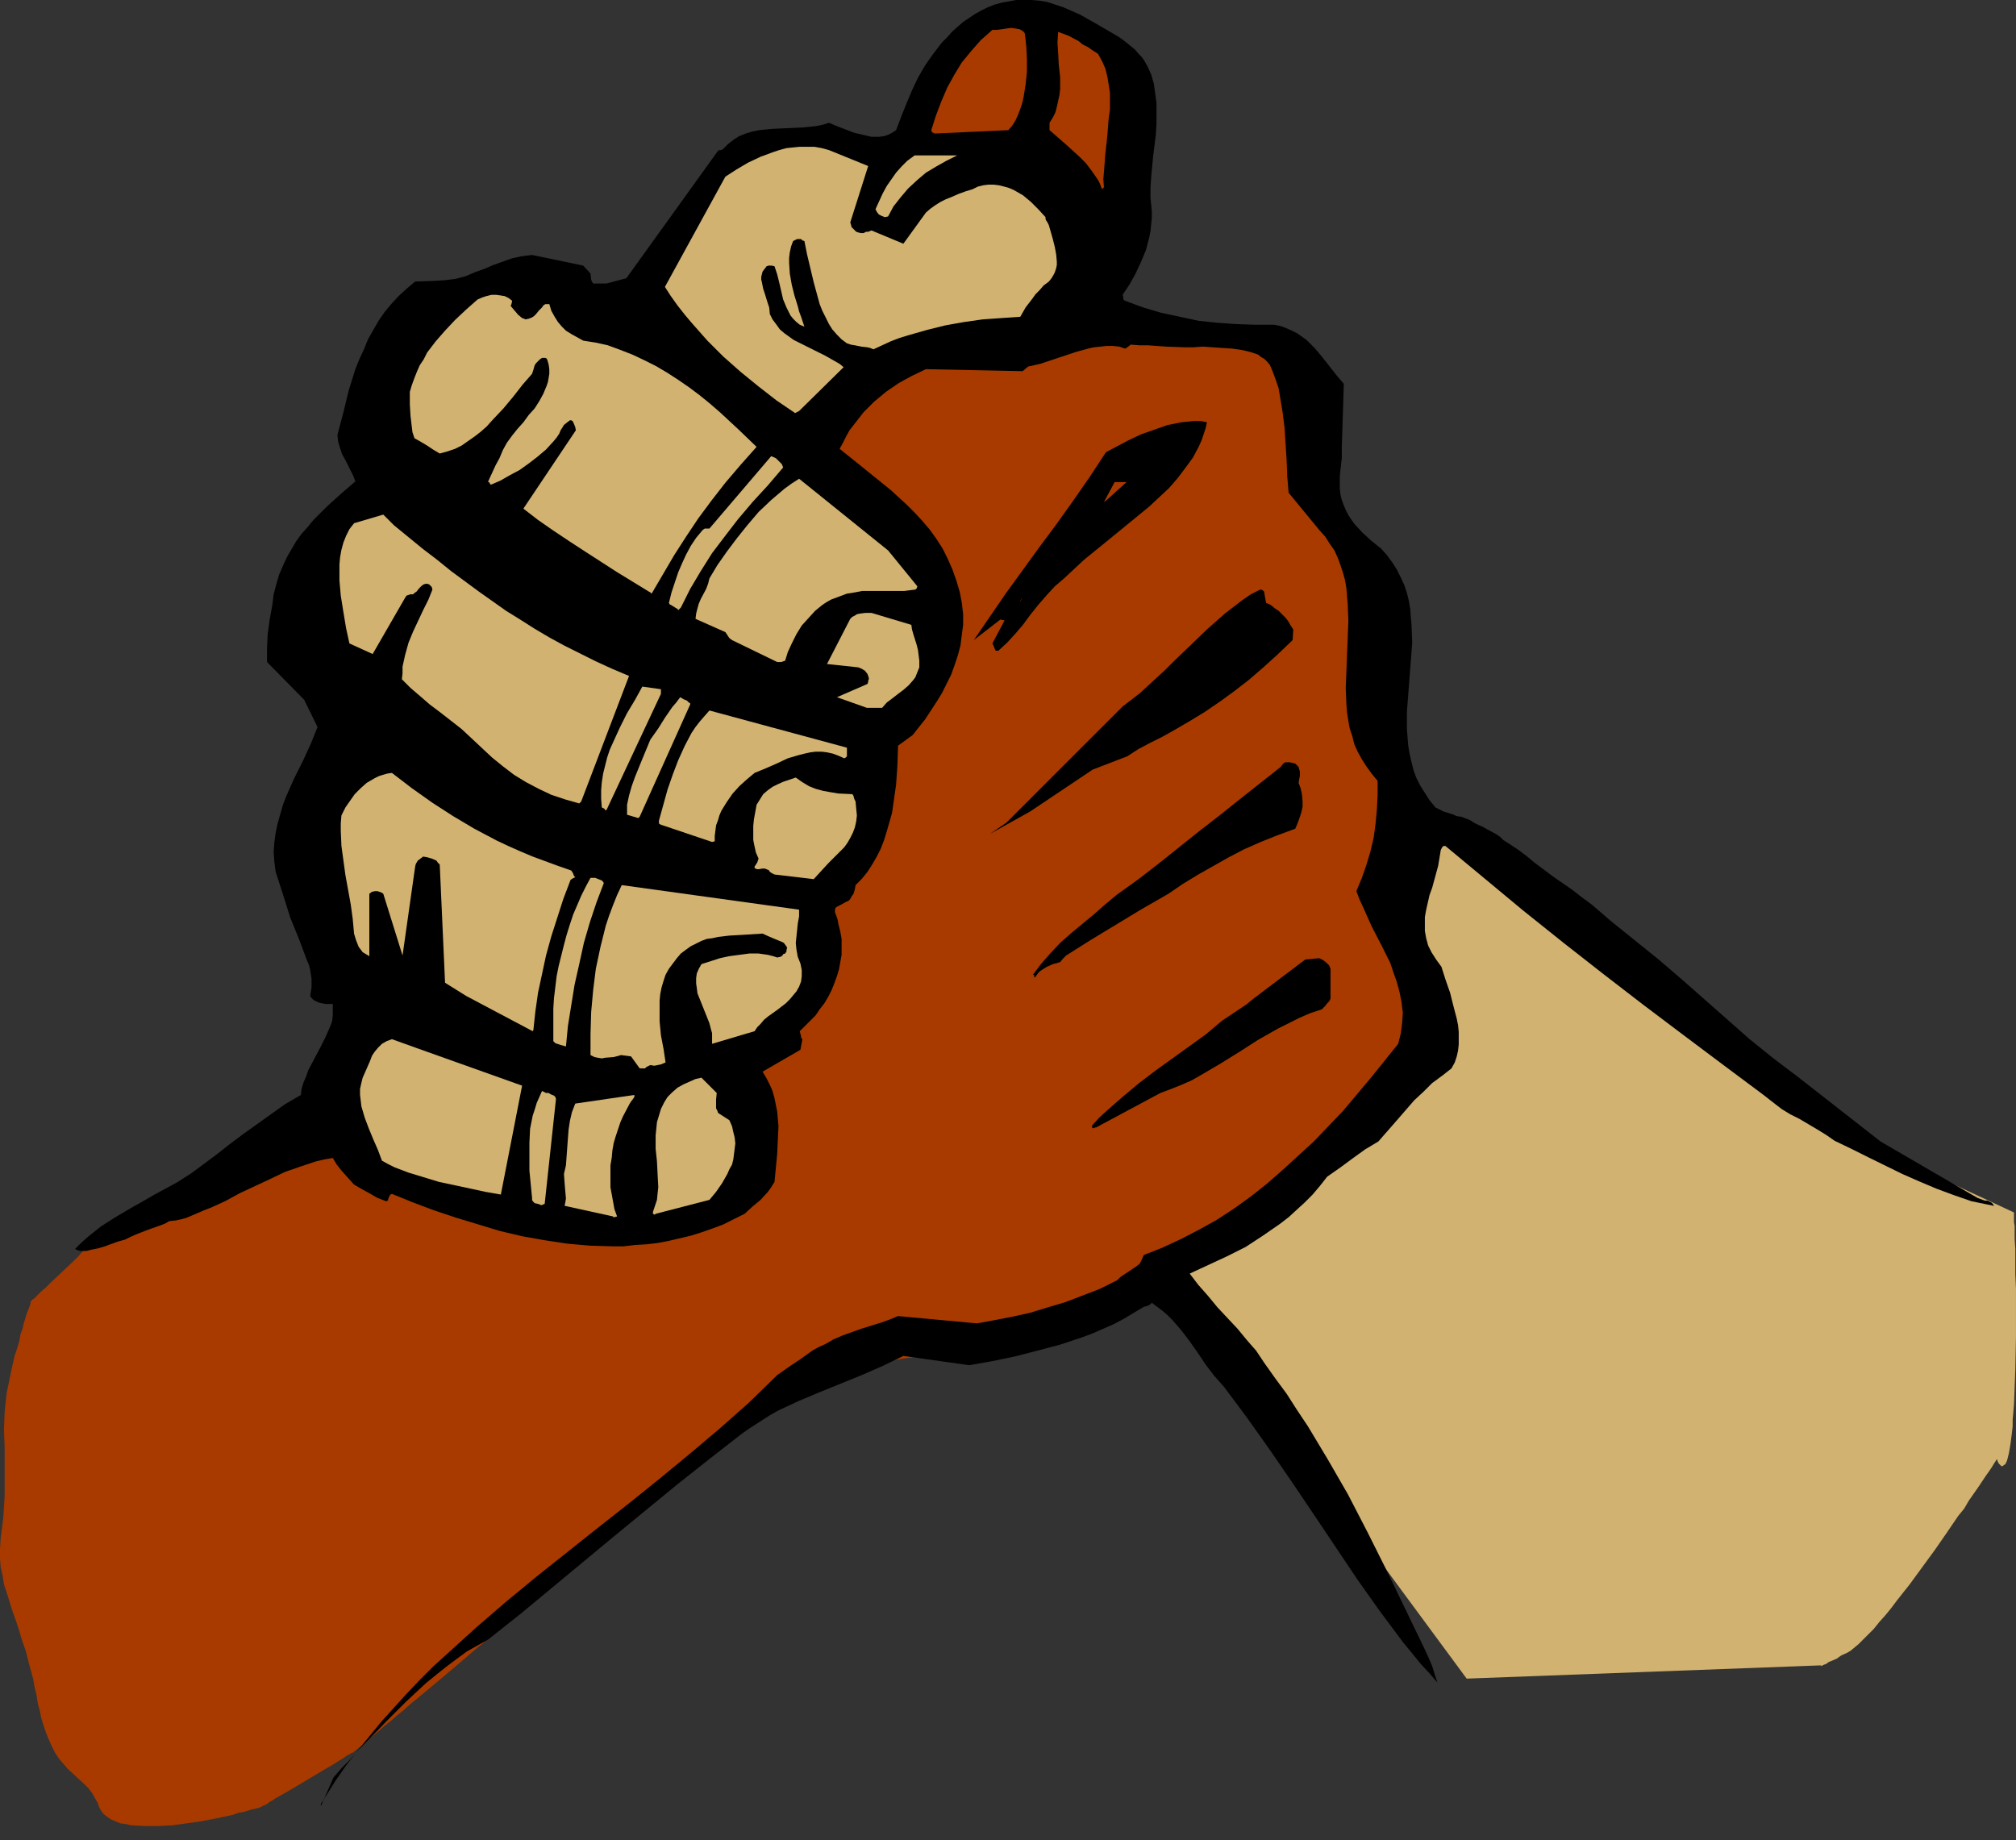
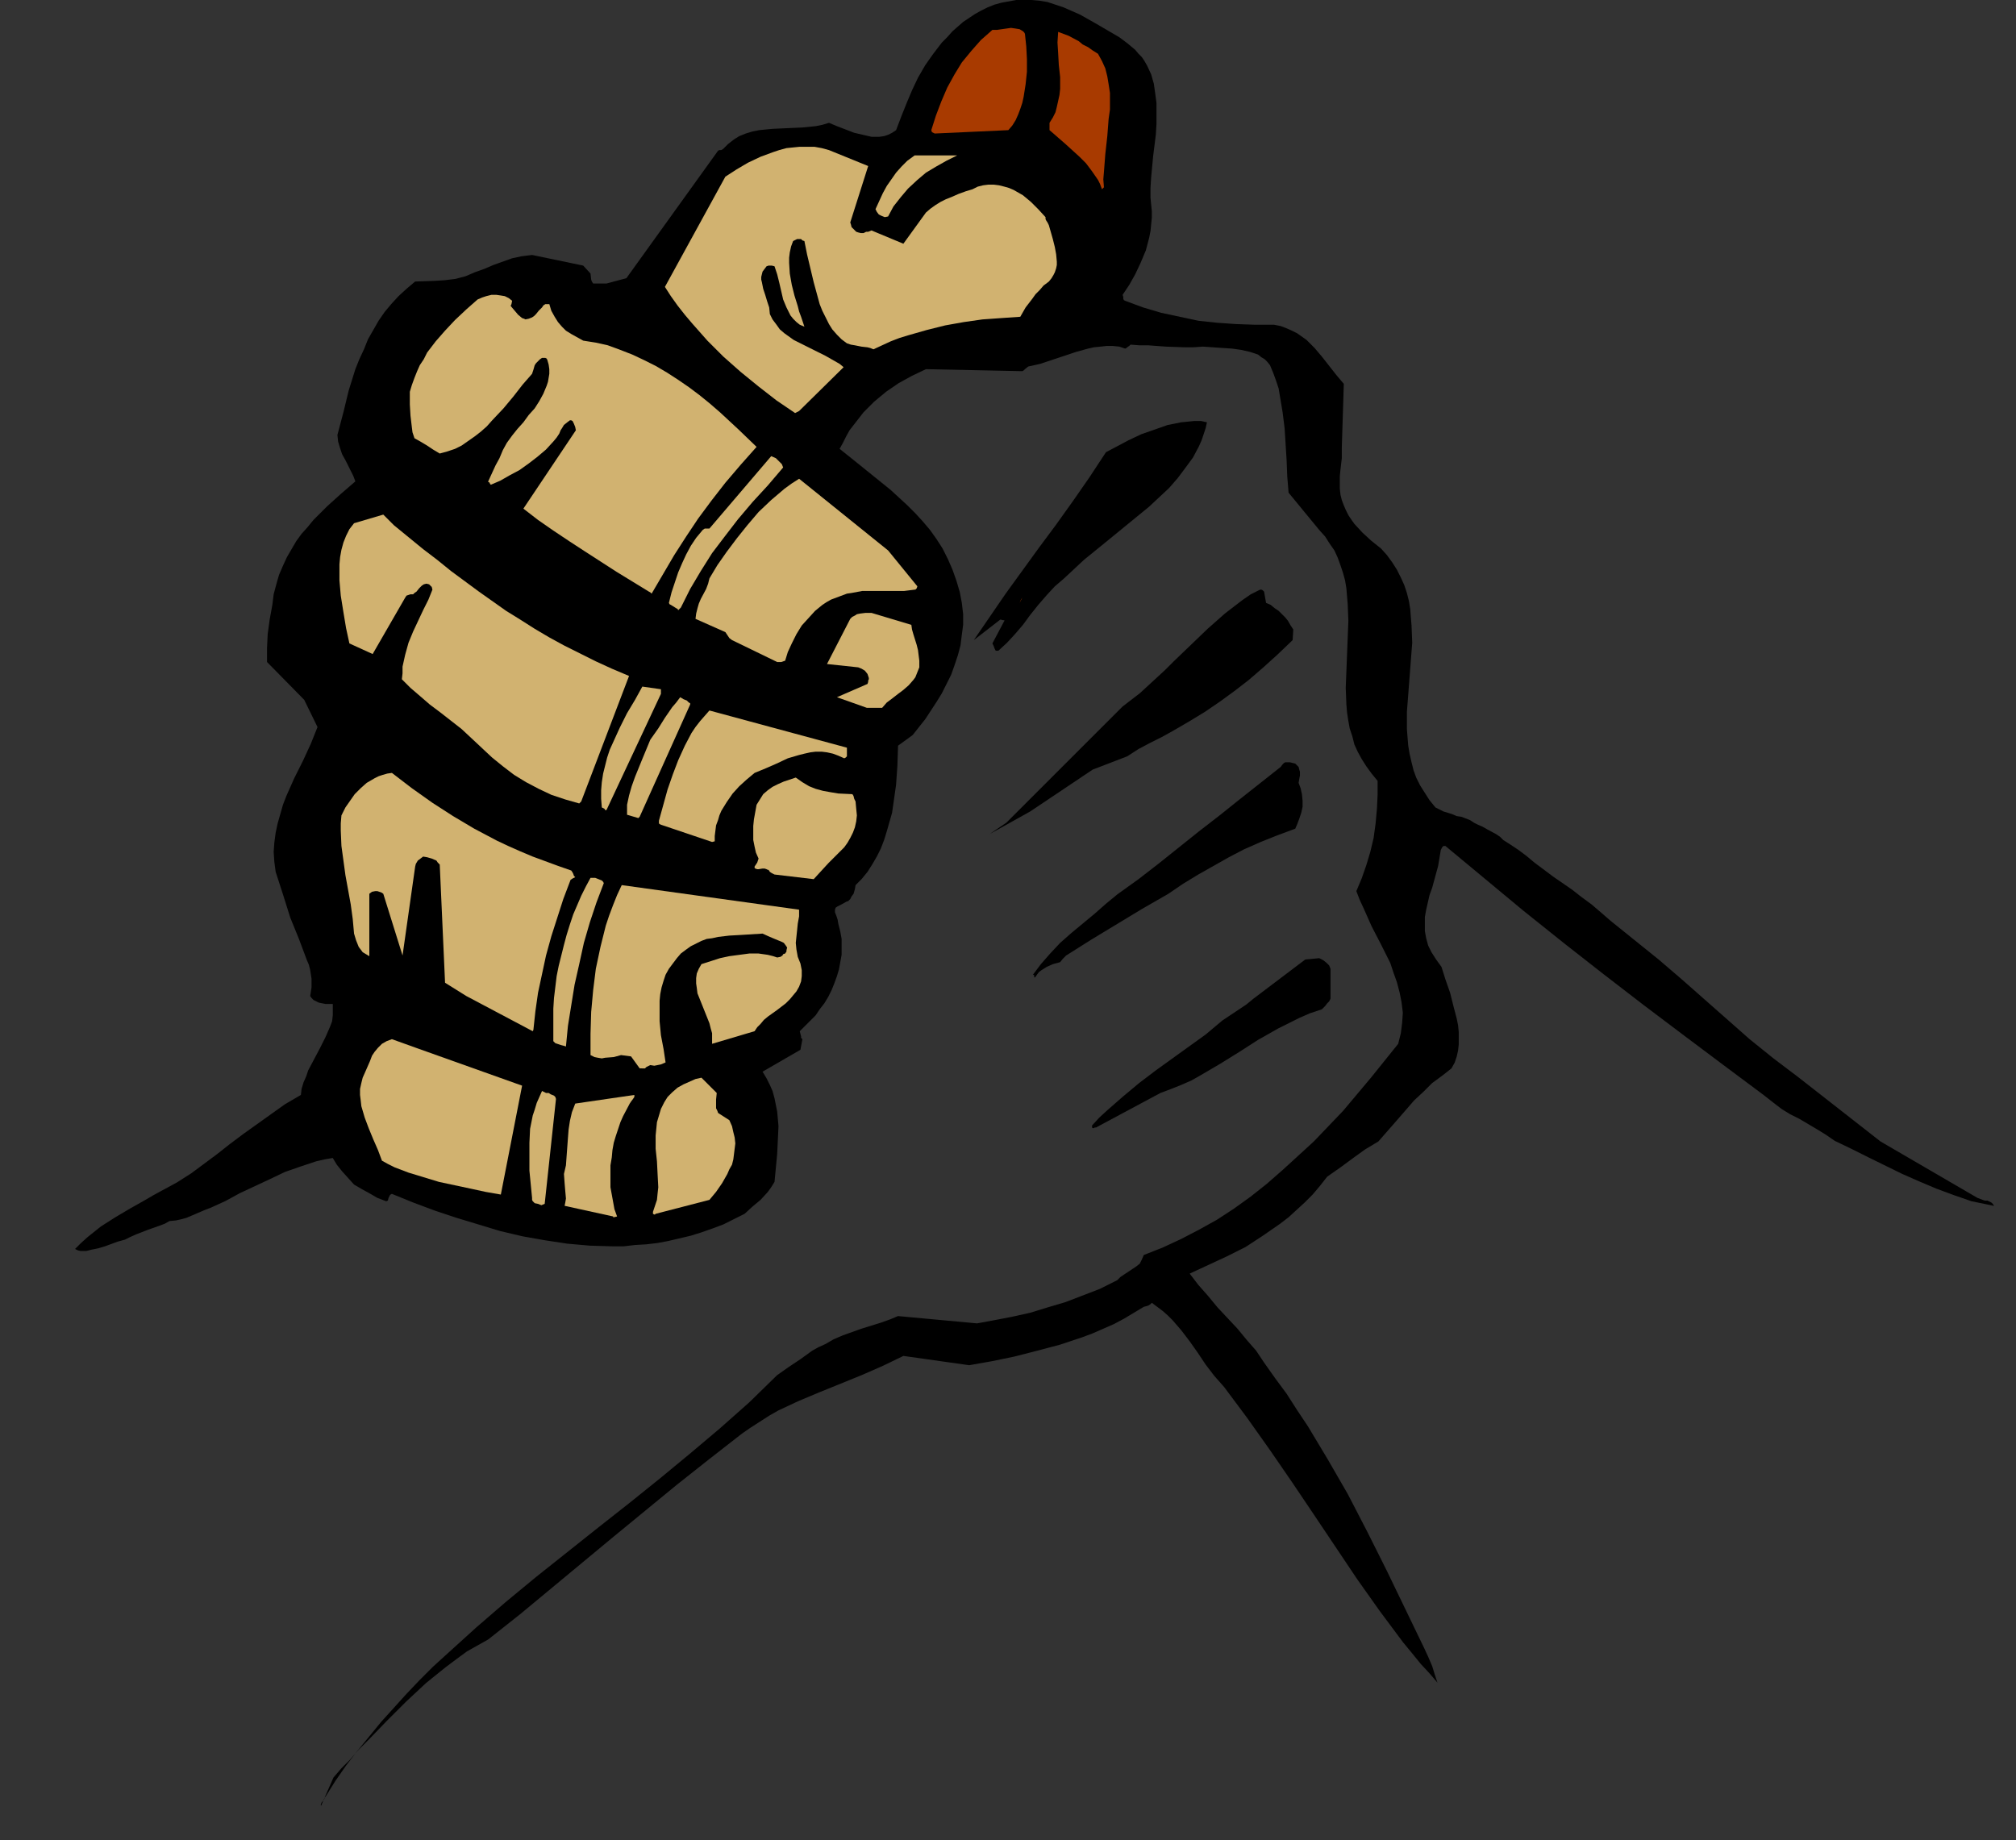
<svg xmlns="http://www.w3.org/2000/svg" xmlns:ns1="http://sodipodi.sourceforge.net/DTD/sodipodi-0.dtd" xmlns:ns2="http://www.inkscape.org/namespaces/inkscape" version="1.0" width="129.766mm" height="118.449mm" id="svg31" ns1:docname="Arm Wrestling.wmf">
  <rect width="100%" height="100%" fill="#333333" stroke="none" />
  <ns1:namedview id="namedview31" pagecolor="#ffffff" bordercolor="#000000" borderopacity="0.25" ns2:showpageshadow="2" ns2:pageopacity="0.0" ns2:pagecheckerboard="0" ns2:deskcolor="#d1d1d1" ns2:document-units="mm" />
  <defs id="defs1">
    <pattern id="WMFhbasepattern" patternUnits="userSpaceOnUse" width="6" height="6" x="0" y="0" />
  </defs>
-   <path style="fill:#d1b270;fill-opacity:1;fill-rule:evenodd;stroke:none" d="m 286.032,312.455 70.781,95.966 86.294,-3.231 -0.162,0.162 v 0 h 0.162 v 0 l 0.323,-0.162 0.323,-0.162 0.485,-0.162 0.646,-0.485 0.808,-0.323 1.131,-0.485 1.131,-0.808 1.454,-0.646 0.808,-0.485 0.97,-0.808 0.97,-0.808 1.131,-1.131 1.293,-1.292 1.293,-1.292 1.293,-1.616 1.454,-1.616 1.454,-1.777 1.454,-1.939 3.07,-3.877 6.141,-8.401 2.909,-4.201 2.747,-4.039 1.454,-1.777 1.131,-1.939 1.131,-1.616 1.131,-1.616 0.97,-1.454 0.97,-1.454 0.808,-1.131 0.646,-0.969 0.485,-0.808 0.323,-0.485 0.323,-0.485 v 0 h 0.162 v 0.323 l 0.323,0.646 0.323,0.323 0.323,0.323 h 0.323 l 0.162,-0.162 0.485,-0.323 0.323,-0.646 0.162,-0.485 0.162,-0.646 0.162,-0.646 0.162,-0.808 0.162,-0.969 0.162,-0.969 0.162,-1.292 0.162,-1.292 0.162,-1.454 v -1.616 l 0.162,-1.777 0.162,-1.939 0.323,-8.401 0.162,-8.24 v -11.471 l -0.162,-3.554 v -3.07 -3.07 l -0.162,-2.423 v -1.292 -0.969 -0.969 l -0.162,-0.808 v -1.292 -0.485 -0.646 l -40.562,-18.902 -109.241,-80.295 -64.317,82.395 v 0.162 0.162 l 0.162,0.485 0.162,0.808 0.323,0.808 0.323,0.808 0.162,1.131 0.323,1.131 0.485,1.292 0.323,1.292 0.97,3.07 0.97,3.07 0.97,3.393 0.808,3.07 0.97,3.231 0.97,2.908 0.323,1.292 0.485,1.292 0.323,1.131 0.162,0.969 0.323,0.969 0.323,0.646 0.162,0.646 0.162,0.323 z" id="path1" />
-   <path style="fill:#a83a00;fill-opacity:1;fill-rule:evenodd;stroke:none" d="m 21.978,302.115 60.277,-29.081 5.333,11.471 16.645,8.24 38.299,9.37 40.562,-11.471 -4.04,-28.111 12.443,-10.34 7.272,-21.81 -2.101,-12.763 11.474,-8.24 4.202,-23.911 8.242,-12.602 6.141,-19.71 -6.141,-26.173 -23.917,-19.71 21.816,-18.741 45.733,-8.401 47.834,4.201 6.302,32.15 14.544,29.404 6.141,61.392 6.302,53.153 -58.176,46.691 -0.162,0.162 -0.323,0.162 -0.808,0.323 -0.808,0.323 -1.293,0.485 -1.131,0.485 -1.616,0.646 -1.778,0.808 -1.778,0.808 -1.939,0.646 -2.101,0.969 -2.101,0.808 -4.525,1.939 -4.686,1.939 -4.686,1.939 -4.363,1.939 -2.262,0.808 -2.101,0.808 -1.939,0.969 -1.778,0.646 -1.778,0.646 -1.454,0.646 -1.293,0.646 -1.131,0.485 -0.97,0.323 -0.646,0.323 h -0.485 v 0.162 h -0.162 l -0.323,0.162 h -0.646 l -0.808,0.162 -0.97,0.162 -1.131,0.162 -1.293,0.162 -1.454,0.162 -1.454,0.323 -1.616,0.162 -3.717,0.646 -3.878,0.485 -3.878,0.646 -3.878,0.646 -3.878,0.485 -3.717,0.646 -1.616,0.162 -1.454,0.323 -1.454,0.162 -1.293,0.162 -1.131,0.162 -0.97,0.162 h -0.808 l -0.485,0.162 h -0.485 -0.162 v 0.162 l -0.162,0.162 -0.485,0.323 -0.485,0.485 -0.646,0.485 -0.808,0.808 -0.97,0.646 -0.97,0.969 -1.131,0.969 -1.293,1.131 -1.454,1.131 -1.454,1.292 -1.616,1.292 -1.778,1.454 -1.778,1.616 -1.778,1.454 -1.939,1.616 -2.101,1.777 -4.202,3.554 -4.363,3.877 -4.686,3.877 -4.848,4.201 -5.01,4.039 -20.2,17.125 -4.848,4.201 -4.848,4.201 -4.686,3.877 -4.525,3.877 -4.202,3.554 -1.939,1.616 -1.939,1.616 -1.939,1.616 -1.778,1.454 -1.616,1.454 -1.616,1.292 -1.454,1.292 -1.454,1.131 -1.293,1.131 -1.131,0.969 -1.131,0.969 -0.808,0.808 -0.808,0.646 -0.646,0.485 -0.646,0.485 -0.323,0.323 -0.323,0.162 v 0 0.162 h -0.162 l -0.323,0.323 -0.485,0.162 -0.485,0.323 -0.646,0.323 -0.646,0.485 -0.808,0.485 -1.778,1.131 -1.939,1.131 -8.403,5.008 -1.939,1.131 -1.778,0.969 -0.646,0.485 -0.646,0.323 -0.646,0.485 -0.485,0.323 -0.485,0.162 -0.323,0.162 -0.162,0.162 v 0 h -0.162 l -0.323,0.162 -0.485,0.162 -0.646,0.162 -0.808,0.162 -0.97,0.323 -1.131,0.323 -1.131,0.162 -1.293,0.485 -1.454,0.323 -3.07,0.646 -3.394,0.646 -3.394,0.485 -3.555,0.485 -3.394,0.162 h -3.394 l -3.07,-0.162 -1.454,-0.323 -1.293,-0.162 -1.131,-0.485 -1.131,-0.485 -0.97,-0.646 -0.808,-0.646 -0.646,-0.808 -0.485,-0.969 -0.323,-0.969 -0.485,-0.808 -0.808,-1.454 -0.97,-1.292 -0.97,-0.969 -1.939,-1.777 -2.101,-1.939 -0.97,-1.131 -1.131,-1.292 -0.97,-1.454 -0.485,-0.969 -0.485,-0.969 -0.485,-1.131 -0.485,-1.131 -0.485,-1.292 -0.485,-1.454 -0.485,-1.616 -0.323,-1.616 -0.485,-1.777 -0.323,-2.1 -0.485,-1.939 -0.323,-1.939 -0.97,-3.554 -0.808,-3.231 -0.97,-2.747 -0.808,-2.747 L 3.717,393.881 2.909,391.619 2.262,389.519 1.616,387.419 0.97,385.48 0.646,383.38 0.162,381.279 0,379.179 v -2.262 l 0.162,-2.585 0.323,-2.585 0.323,-2.585 0.162,-2.585 0.162,-2.585 v -2.423 -4.685 -4.524 l -0.162,-4.524 0.162,-4.362 0.485,-4.524 0.485,-2.262 0.485,-2.423 0.485,-2.262 0.485,-2.1 0.646,-1.939 0.485,-1.616 0.323,-1.777 0.485,-1.292 0.323,-1.454 0.323,-0.969 0.323,-1.131 0.323,-0.808 0.323,-0.808 0.162,-0.485 0.162,-0.485 v -0.323 l 0.162,-0.162 v -0.162 0 l 0.162,-0.162 0.162,-0.162 0.323,-0.162 0.808,-0.808 0.97,-0.969 1.131,-0.969 1.293,-1.292 2.747,-2.585 2.747,-2.585 1.293,-1.292 0.97,-1.131 0.97,-0.969 0.323,-0.323 0.323,-0.323 0.162,-0.323 v -0.162 h 0.162 z" id="path2" />
-   <path style="fill:#000000;fill-opacity:1;fill-rule:evenodd;stroke:none" d="m 75.144,447.68 2.101,-5.978 z" id="path3" />
  <path style="fill:#000000;fill-opacity:1;fill-rule:evenodd;stroke:none" d="m 78.214,439.117 2.909,-6.624 1.939,-2.262 2.101,-2.1 2.101,-2.423 2.262,-2.262 4.525,-4.685 4.686,-4.685 4.848,-4.524 2.586,-2.1 2.424,-1.939 2.586,-1.939 2.424,-1.777 2.586,-1.454 2.586,-1.454 7.757,-6.139 7.595,-6.301 7.595,-6.301 7.595,-6.301 15.352,-12.602 7.757,-6.139 8.08,-6.301 2.101,-1.454 2.262,-1.454 2.262,-1.454 2.262,-1.292 4.848,-2.262 5.01,-2.1 5.171,-2.1 5.171,-2.1 5.171,-2.262 5.01,-2.423 15.998,2.262 5.494,-0.969 5.494,-1.131 5.656,-1.454 5.494,-1.454 5.333,-1.777 2.586,-0.969 2.586,-1.131 2.586,-1.131 2.424,-1.292 2.424,-1.454 2.424,-1.454 0.646,-0.162 0.485,-0.162 0.485,-0.323 0.323,-0.323 1.293,0.969 1.293,0.969 1.293,1.131 1.131,1.131 2.101,2.423 2.101,2.747 1.939,2.747 1.939,2.908 2.101,2.747 2.424,2.747 5.656,7.593 5.494,7.755 5.333,7.755 5.333,7.916 10.504,15.671 5.494,7.755 5.656,7.593 2.262,2.747 2.101,2.585 2.101,2.262 1.939,2.262 -0.323,-0.969 -0.323,-0.969 -0.646,-2.1 -0.97,-2.262 -0.97,-2.1 -4.525,-9.37 -4.525,-9.37 -4.686,-9.37 -4.848,-9.37 -4.848,-8.401 -4.848,-8.078 -2.586,-3.877 -2.586,-4.039 -2.747,-3.716 -2.747,-3.877 -1.939,-2.908 -2.262,-2.585 -2.262,-2.747 -2.424,-2.585 -2.424,-2.585 -2.262,-2.747 -2.424,-2.747 -2.101,-2.747 4.525,-2.1 4.525,-2.1 4.525,-2.262 4.202,-2.747 2.101,-1.454 2.101,-1.454 2.101,-1.616 1.939,-1.777 1.939,-1.777 1.939,-1.939 1.778,-2.1 1.778,-2.262 1.616,-1.131 1.616,-1.131 3.07,-2.262 2.909,-2.1 1.616,-0.969 1.616,-0.969 2.262,-2.585 2.262,-2.585 2.101,-2.423 2.101,-2.423 2.262,-2.1 2.101,-2.1 2.424,-1.777 2.262,-1.777 0.808,-1.454 0.485,-1.454 0.323,-1.454 0.162,-1.454 v -1.616 -1.454 l -0.162,-1.616 -0.323,-1.616 -0.808,-3.07 -0.808,-3.231 -1.131,-3.231 -0.97,-3.07 -1.293,-1.777 -1.131,-1.777 -0.808,-1.616 -0.485,-1.777 -0.323,-1.777 v -1.616 -1.777 l 0.323,-1.777 0.808,-3.554 0.646,-1.777 0.485,-1.777 0.97,-3.554 0.323,-1.939 0.323,-1.939 0.162,-0.323 0.162,-0.323 0.323,-0.323 h 0.485 l 9.534,7.916 9.534,7.916 9.696,7.755 9.696,7.593 9.858,7.593 9.858,7.432 9.696,7.27 9.534,7.109 2.262,1.777 2.101,1.616 2.101,1.292 2.262,1.131 4.363,2.585 2.101,1.292 2.101,1.454 4.04,1.939 4.202,2.1 8.242,4.039 4.04,1.777 4.202,1.777 4.363,1.616 4.202,1.454 5.494,1.131 -0.323,-0.485 -0.323,-0.323 -0.97,-0.485 h -0.646 l -0.485,-0.162 -1.293,-0.485 -23.594,-13.733 -20.038,-15.671 -5.979,-4.524 -5.818,-4.685 -10.989,-9.694 -5.494,-4.847 -5.656,-4.847 -5.818,-4.685 -5.818,-4.685 -2.424,-2.1 -2.262,-1.939 -2.424,-1.777 -2.262,-1.777 -4.686,-3.231 -4.525,-3.393 -1.939,-1.616 -1.939,-1.454 -1.939,-1.292 -1.778,-1.131 -0.808,-0.808 -0.97,-0.646 -2.101,-1.131 -1.131,-0.646 -1.131,-0.485 -0.97,-0.485 -0.97,-0.646 -2.101,-0.808 -1.131,-0.162 -1.131,-0.485 -2.101,-0.646 -0.97,-0.485 -0.97,-0.485 -1.454,-1.777 -1.131,-1.777 -1.131,-1.777 -0.97,-1.939 -0.646,-1.777 -0.485,-1.939 -0.485,-2.1 -0.323,-1.939 -0.162,-1.939 -0.162,-2.1 v -4.201 l 0.323,-4.201 0.323,-4.201 0.323,-4.201 0.323,-4.201 -0.162,-4.201 -0.162,-1.939 -0.162,-2.1 -0.323,-1.939 -0.485,-1.939 -0.646,-1.939 -0.808,-1.777 -0.97,-1.939 -1.131,-1.777 -1.293,-1.777 -1.454,-1.616 -2.424,-1.939 -2.101,-1.939 -1.939,-2.1 -0.808,-1.131 -0.646,-0.969 -0.646,-1.292 -0.485,-1.131 -0.485,-1.292 -0.323,-1.292 -0.162,-1.454 v -1.454 -1.616 l 0.162,-1.616 0.323,-2.747 v -2.585 l 0.162,-5.17 0.162,-5.008 0.162,-5.331 -1.778,-2.1 -1.778,-2.262 -1.778,-2.262 -1.778,-2.1 -1.939,-1.939 -1.131,-0.808 -1.131,-0.808 -1.293,-0.646 -1.454,-0.646 -1.293,-0.485 -1.616,-0.323 h -4.686 l -4.525,-0.162 -4.686,-0.323 -4.525,-0.485 -4.525,-0.969 -4.525,-0.969 -4.363,-1.292 -4.363,-1.616 -0.323,-0.162 -0.162,-0.323 v -0.485 l -0.162,-0.485 1.616,-2.423 1.454,-2.585 1.293,-2.747 1.293,-3.07 0.808,-3.07 0.323,-1.616 0.162,-1.616 0.162,-1.616 v -1.616 l -0.162,-1.616 -0.162,-1.616 v -2.423 l 0.162,-2.585 0.485,-5.17 0.646,-5.17 0.162,-2.585 v -2.585 -2.585 l -0.323,-2.423 -0.323,-2.262 -0.646,-2.262 -0.97,-2.1 -0.646,-1.131 -0.646,-0.969 -0.808,-0.808 -0.808,-0.969 -0.97,-0.808 -0.97,-0.808 -1.939,-1.454 -1.939,-1.131 -3.878,-2.262 -3.717,-2.1 -4.04,-1.777 -1.939,-0.646 -1.939,-0.646 -1.939,-0.323 L 250.965,0 h -1.939 -1.778 l -1.778,0.323 -1.778,0.323 -1.778,0.485 -1.616,0.646 -1.616,0.808 -1.454,0.808 -1.454,0.969 -1.454,0.969 -1.293,1.131 -1.293,1.131 -1.293,1.454 -1.293,1.292 -2.101,2.747 -1.939,2.747 -1.778,3.07 -1.454,3.07 -1.293,3.07 -1.293,3.231 -1.293,3.393 -0.97,0.646 -0.97,0.485 -0.97,0.323 -1.131,0.162 h -0.97 -0.97 l -2.101,-0.485 -2.101,-0.485 -4.202,-1.616 -1.939,-0.808 -1.616,0.485 -1.616,0.323 -3.232,0.323 -7.11,0.323 -1.778,0.162 -1.616,0.162 -1.616,0.323 -1.616,0.485 -1.616,0.646 -1.293,0.808 -1.454,1.131 -1.131,1.131 -0.485,0.323 h -0.485 l -0.323,0.162 v 0 l -22.301,31.019 -4.848,1.292 h -3.232 l -0.323,-0.485 -0.162,-0.485 -0.162,-1.454 -1.778,-1.939 -12.443,-2.585 -2.586,0.323 -2.262,0.485 -2.262,0.808 -2.262,0.808 -2.262,0.969 -2.262,0.808 -2.262,0.969 -2.424,0.646 -2.586,0.323 -2.424,0.162 -4.848,0.162 -2.101,1.777 -1.939,1.777 -1.778,1.939 -1.616,1.939 -1.454,2.1 -1.293,2.262 -1.293,2.262 -0.97,2.423 -1.131,2.423 -0.97,2.423 -1.616,5.17 -1.293,5.331 -1.454,5.493 0.162,1.616 0.485,1.616 0.485,1.454 0.808,1.454 1.293,2.585 0.646,1.292 0.485,1.292 -3.555,3.07 -3.394,3.07 -3.232,3.231 -1.454,1.777 -1.454,1.616 -1.293,1.777 -1.131,1.939 -1.131,1.939 -0.97,2.1 -0.97,2.262 -0.646,2.262 -0.646,2.423 -0.323,2.585 -0.646,3.554 -0.485,3.554 -0.162,3.393 v 3.393 l 9.05,9.209 3.232,6.624 -1.616,4.039 -1.939,4.201 -2.101,4.201 -1.939,4.362 -0.808,2.1 -0.646,2.262 -0.646,2.262 -0.485,2.262 -0.323,2.423 -0.162,2.262 0.162,2.423 0.323,2.423 1.778,5.493 1.778,5.655 2.101,5.17 1.939,5.17 0.485,1.131 0.323,1.292 0.323,2.1 v 2.1 l -0.323,2.1 0.323,0.485 0.485,0.485 0.646,0.323 0.646,0.323 0.808,0.162 0.808,0.162 h 1.778 v 1.454 1.292 l -0.162,1.454 -0.485,1.292 -1.131,2.585 -1.293,2.585 -1.454,2.747 -1.454,2.747 -0.485,1.454 -0.646,1.454 -0.485,1.616 -0.162,1.454 -3.878,2.262 -3.394,2.423 -3.394,2.423 -3.394,2.423 -3.232,2.423 -3.07,2.423 -6.302,4.685 -3.555,2.262 -3.878,2.1 -1.778,0.969 -1.939,1.131 -3.717,2.1 -3.555,2.1 -3.555,2.262 -1.616,1.292 -1.616,1.292 -1.616,1.454 -1.454,1.454 0.646,0.323 0.646,0.162 h 1.454 l 1.293,-0.323 1.616,-0.323 1.616,-0.485 3.07,-1.131 1.778,-0.485 1.293,-0.646 1.454,-0.646 2.909,-1.131 2.747,-0.969 1.293,-0.485 1.131,-0.646 1.616,-0.162 1.454,-0.323 1.131,-0.323 1.131,-0.485 2.262,-0.969 1.131,-0.485 1.293,-0.485 3.555,-1.616 3.555,-1.939 7.272,-3.393 3.717,-1.777 3.717,-1.292 3.878,-1.292 2.101,-0.485 1.939,-0.323 0.485,0.808 0.485,0.808 1.293,1.616 1.454,1.616 1.454,1.616 1.939,1.131 1.778,0.969 1.939,1.131 2.101,0.808 h 0.162 l 0.323,-0.162 0.162,-0.646 0.323,-0.646 0.162,-0.162 0.323,-0.162 5.171,2.1 5.171,1.939 5.333,1.777 5.333,1.616 5.333,1.616 5.494,1.292 5.494,0.969 5.333,0.808 5.494,0.485 5.494,0.162 h 2.747 l 2.747,-0.323 2.747,-0.162 2.747,-0.323 2.586,-0.485 2.747,-0.646 2.747,-0.646 2.586,-0.808 2.747,-0.969 2.586,-0.969 2.586,-1.292 2.586,-1.292 1.939,-1.777 0.97,-0.808 0.97,-0.808 1.778,-1.939 0.808,-1.131 0.808,-1.292 0.646,-6.785 0.162,-3.393 0.162,-3.393 -0.323,-3.554 -0.323,-1.616 -0.323,-1.616 -0.485,-1.777 -0.646,-1.454 -0.808,-1.616 -0.97,-1.616 9.211,-5.331 0.485,-2.585 -0.323,-0.323 v -0.323 l -0.162,-0.646 -0.162,-0.646 1.293,-1.292 1.293,-1.292 1.293,-1.292 0.97,-1.454 1.131,-1.454 0.97,-1.616 0.808,-1.616 0.646,-1.616 0.646,-1.777 0.485,-1.616 0.323,-1.777 0.323,-1.777 v -1.939 -1.939 l -0.323,-1.777 -0.485,-1.939 -0.162,-0.969 -0.323,-0.969 -0.323,-0.808 v -0.646 l 0.162,-0.485 0.485,-0.323 0.97,-0.485 1.131,-0.646 0.485,-0.162 0.485,-0.485 0.323,-0.646 0.485,-0.646 0.323,-1.131 0.162,-0.969 1.454,-1.454 1.454,-1.777 1.131,-1.777 1.131,-1.939 0.97,-1.939 0.808,-2.1 0.646,-2.1 0.646,-2.262 0.646,-2.262 0.323,-2.262 0.646,-4.524 0.323,-4.685 0.162,-4.847 3.555,-2.585 3.07,-3.877 2.747,-4.201 1.293,-2.1 1.131,-2.262 1.131,-2.262 0.808,-2.262 0.808,-2.423 0.646,-2.423 0.323,-2.585 0.323,-2.423 v -2.585 l -0.323,-2.747 -0.485,-2.585 -0.808,-2.747 -0.97,-2.747 -1.131,-2.585 -1.293,-2.585 -1.454,-2.262 -1.616,-2.262 -1.778,-2.1 -1.778,-1.939 -1.939,-1.939 -4.04,-3.716 -4.202,-3.393 -4.202,-3.393 -4.04,-3.231 0.808,-1.454 0.808,-1.616 0.808,-1.454 1.131,-1.454 1.131,-1.454 1.131,-1.454 1.293,-1.292 1.293,-1.292 2.909,-2.423 3.07,-2.1 3.232,-1.777 3.394,-1.616 23.432,0.485 0.323,-0.162 0.323,-0.323 0.808,-0.646 1.454,-0.323 1.454,-0.323 2.909,-0.969 2.909,-0.969 2.909,-0.969 2.909,-0.808 1.454,-0.323 1.616,-0.162 1.454,-0.162 h 1.454 l 1.616,0.162 1.454,0.485 0.323,-0.162 0.162,-0.162 0.485,-0.323 0.323,-0.323 2.101,0.162 h 2.101 l 4.363,0.323 4.525,0.162 h 2.262 l 2.262,-0.162 4.686,0.323 2.424,0.162 2.262,0.323 2.101,0.485 0.97,0.323 0.97,0.323 0.808,0.646 0.808,0.485 0.646,0.646 0.646,0.808 0.808,1.939 0.646,1.777 0.646,1.939 0.323,1.939 0.646,3.877 0.485,3.877 0.485,7.755 0.162,4.039 0.323,3.877 7.434,9.047 1.454,1.616 1.131,1.777 1.131,1.616 0.808,1.777 0.646,1.777 0.646,1.939 0.485,1.777 0.323,1.939 0.162,1.939 0.162,1.939 0.162,4.039 -0.162,4.039 -0.323,8.24 -0.162,4.039 0.162,4.039 0.162,1.939 0.323,2.1 0.323,1.777 0.646,1.939 0.485,1.939 0.808,1.777 0.97,1.777 1.131,1.777 1.293,1.777 1.454,1.777 v 3.393 l -0.162,3.393 -0.323,3.554 -0.485,3.554 -0.808,3.393 -0.97,3.231 -1.131,3.231 -1.293,3.07 0.808,2.1 0.97,2.1 1.939,4.362 2.262,4.362 2.262,4.524 0.808,2.423 0.808,2.262 0.646,2.423 0.485,2.423 0.323,2.585 -0.162,2.423 -0.323,2.585 -0.323,1.292 -0.323,1.292 -6.626,8.24 -3.394,4.039 -3.394,4.039 -3.555,3.716 -3.555,3.716 -3.878,3.554 -3.717,3.393 -3.878,3.393 -3.878,3.07 -4.04,2.908 -4.202,2.747 -4.363,2.423 -4.363,2.262 -4.525,2.1 -4.525,1.777 -0.485,1.131 -0.485,0.969 -0.808,0.646 -0.97,0.646 -1.939,1.292 -0.97,0.646 -0.808,0.808 -4.202,2.1 -4.202,1.616 -4.202,1.616 -4.363,1.292 -4.202,1.292 -4.363,0.969 -4.202,0.808 -4.363,0.808 -19.23,-1.777 -1.939,0.808 -2.262,0.808 -4.686,1.454 -2.262,0.808 -2.262,0.808 -2.262,0.969 -1.939,1.131 -1.778,0.808 -1.454,0.808 -2.909,2.1 -2.909,1.939 -2.747,1.939 -6.787,6.624 -7.11,6.301 -7.272,6.139 -7.434,6.139 -7.434,5.978 -7.595,5.978 -15.029,11.955 -7.434,6.139 -7.11,6.139 -6.949,6.301 -3.555,3.231 -3.232,3.231 -3.232,3.393 -3.07,3.393 -3.07,3.393 -2.909,3.554 -2.909,3.554 -2.747,3.554 -2.586,3.716 -2.424,3.877 -0.162,0.162 -0.162,0.485 -0.646,0.808 -0.162,0.485 v 0.162 0 h 0.162 z" id="path4" />
  <path style="fill:#d1b270;fill-opacity:1;fill-rule:evenodd;stroke:none" d="m 149.157,296.138 h 0.323 l 0.646,-0.162 -0.646,-1.777 -0.323,-1.777 -0.323,-1.777 -0.323,-1.777 v -3.554 -1.777 l 0.323,-1.939 0.162,-1.777 0.323,-1.777 0.485,-1.616 1.131,-3.393 0.646,-1.454 1.616,-3.07 0.323,-0.485 0.485,-0.646 0.323,-0.485 v -0.323 -0.162 l -14.382,2.1 -0.808,2.1 -0.485,2.1 -0.323,2.1 -0.162,2.1 -0.323,4.362 -0.162,2.262 -0.485,2.1 0.162,2.262 0.162,1.939 0.162,1.777 -0.162,0.969 -0.162,0.808 11.797,2.585 z" id="path5" />
  <path style="fill:#d1b270;fill-opacity:1;fill-rule:evenodd;stroke:none" d="m 159.499,295.33 13.09,-3.393 1.616,-1.939 1.454,-2.1 1.293,-2.262 0.485,-1.131 0.646,-1.131 0.323,-1.292 0.162,-1.292 0.162,-1.292 0.162,-1.292 -0.162,-1.454 -0.323,-1.292 -0.323,-1.454 -0.646,-1.454 -2.262,-1.454 -0.485,-0.323 -0.162,-0.485 -0.323,-0.646 v -0.646 -1.454 l 0.162,-1.616 -3.717,-3.716 -1.454,0.323 -1.454,0.646 -1.454,0.646 -1.454,0.808 -1.293,1.131 -1.131,1.131 -0.808,1.292 -0.808,1.616 -0.485,1.616 -0.485,1.616 -0.162,1.616 -0.162,1.616 v 3.231 l 0.323,3.07 0.162,3.231 0.162,3.07 -0.162,1.454 -0.162,1.616 -0.485,1.454 -0.485,1.454 v 0.485 l 0.323,0.162 h 0.162 z" id="path6" />
  <path style="fill:#d1b270;fill-opacity:1;fill-rule:evenodd;stroke:none" d="m 132.512,292.906 2.747,-25.526 -0.162,-0.485 -0.323,-0.323 -0.808,-0.323 -0.485,-0.323 h -0.646 l -0.97,-0.485 -0.646,1.454 -0.646,1.454 -0.485,1.616 -0.485,1.454 -0.323,1.616 -0.323,1.616 -0.162,3.393 v 3.231 3.554 l 0.646,6.624 v 0.485 l 0.162,0.323 0.323,0.323 0.162,0.162 0.808,0.162 0.808,0.323 z" id="path7" />
  <path style="fill:#d1b270;fill-opacity:1;fill-rule:evenodd;stroke:none" d="m 121.846,290.645 5.171,-26.496 -25.371,-9.047 -6.302,-2.262 -1.293,0.485 -1.131,0.646 -0.97,0.969 -0.808,0.969 -0.646,0.969 -0.485,1.292 -1.131,2.585 -0.646,1.454 -0.323,1.292 -0.323,1.454 v 1.454 l 0.162,1.292 0.162,1.454 0.808,2.747 0.97,2.585 1.131,2.747 1.131,2.585 0.97,2.585 1.454,0.808 1.616,0.808 3.394,1.292 3.717,1.131 3.717,1.131 7.595,1.616 3.717,0.808 z" id="path8" />
  <path style="fill:#000000;fill-opacity:1;fill-rule:evenodd;stroke:none" d="m 266.64,274.327 15.675,-8.401 2.586,-0.969 2.424,-0.969 2.586,-1.131 2.262,-1.292 4.686,-2.747 4.686,-2.908 4.525,-2.908 4.848,-2.747 2.586,-1.292 2.586,-1.292 2.586,-1.131 2.909,-0.969 0.485,-0.485 0.323,-0.323 0.485,-0.646 0.485,-0.485 0.323,-0.646 v -7.27 l -0.323,-0.808 -0.646,-0.646 -0.808,-0.646 -0.97,-0.485 -3.394,0.323 -12.605,9.532 -1.778,1.454 -1.939,1.292 -1.939,1.292 -1.939,1.292 -4.04,3.393 -4.04,2.908 -8.08,5.816 -4.04,3.07 -3.878,3.231 -3.878,3.393 -1.939,1.777 -1.778,1.939 v 0.162 0.323 l 0.162,0.162 h 0.323 l 0.162,-0.162 z" id="path9" />
  <path style="fill:#d1b270;fill-opacity:1;fill-rule:evenodd;stroke:none" d="m 156.267,259.948 h 0.646 l 0.323,-0.323 0.323,-0.162 0.646,-0.323 0.97,0.162 0.808,-0.162 0.808,-0.162 1.131,-0.485 -0.485,-3.231 -0.646,-3.393 -0.323,-3.393 v -3.393 -1.616 l 0.162,-1.616 0.323,-1.616 0.485,-1.616 0.485,-1.454 0.808,-1.454 0.97,-1.292 0.97,-1.292 0.97,-1.131 1.293,-0.969 1.131,-0.808 1.293,-0.646 1.293,-0.646 1.293,-0.485 1.293,-0.162 1.454,-0.323 2.747,-0.323 2.909,-0.162 2.586,-0.162 2.586,-0.162 1.778,0.808 1.939,0.808 0.808,0.323 0.646,0.323 0.485,0.646 0.323,0.485 -0.162,0.646 v 0.323 l -0.323,0.485 -0.485,0.162 -0.162,0.323 -0.485,0.323 -0.808,0.162 -0.97,-0.323 -1.293,-0.323 -2.262,-0.323 h -2.262 l -2.424,0.323 -2.424,0.323 -2.262,0.485 -4.525,1.454 -0.646,1.131 -0.485,1.131 -0.162,1.131 v 1.292 l 0.162,1.131 0.162,1.292 0.97,2.423 1.939,4.847 0.323,1.292 0.323,1.131 v 1.292 1.292 l 10.342,-3.07 0.646,-0.969 0.808,-0.808 0.808,-0.969 0.97,-0.808 2.262,-1.616 2.101,-1.616 0.97,-0.969 0.808,-0.969 0.808,-0.969 0.646,-1.131 0.485,-1.292 0.162,-1.292 v -1.454 l -0.323,-1.616 -0.646,-1.616 -0.323,-1.777 -0.162,-1.616 0.323,-3.07 0.162,-1.616 0.323,-1.777 v -1.616 l -43.147,-5.978 -1.131,2.423 -0.97,2.423 -0.97,2.585 -0.808,2.423 -0.646,2.585 -0.646,2.585 -1.131,5.331 -0.646,5.17 -0.485,5.331 -0.162,5.331 v 5.17 l 0.97,0.485 0.808,0.162 0.97,0.162 0.808,-0.162 2.101,-0.162 1.778,-0.485 2.424,0.323 2.101,2.908 z" id="path10" />
  <path style="fill:#ffffff;fill-opacity:1;fill-rule:evenodd;stroke:none" d="m 141.077,255.425 0.808,-13.086 z" id="path11" />
  <path style="fill:#d1b270;fill-opacity:1;fill-rule:evenodd;stroke:none" d="m 137.683,254.617 0.485,-5.008 0.808,-5.008 0.808,-5.008 1.131,-5.008 1.131,-5.17 1.454,-5.008 1.616,-4.847 1.778,-4.685 -0.162,-0.323 -0.323,-0.323 -0.808,-0.323 -0.808,-0.323 h -1.131 l -1.131,2.1 -1.131,2.262 -0.97,2.262 -0.97,2.262 -0.808,2.423 -0.808,2.585 -0.646,2.423 -0.646,2.585 -0.646,2.585 -0.485,2.423 -0.646,5.331 -0.162,2.585 v 2.423 2.585 2.423 0.485 l 0.323,0.323 0.162,0.162 0.485,0.162 0.97,0.323 0.646,0.162 z" id="path12" />
  <path style="fill:#d1b270;fill-opacity:1;fill-rule:evenodd;stroke:none" d="m 129.765,250.578 0.485,-4.524 0.646,-4.524 0.97,-4.524 0.97,-4.524 1.293,-4.685 1.454,-4.524 1.454,-4.524 1.778,-4.685 0.485,-0.323 0.646,-0.323 -0.323,-0.323 -0.162,-0.485 -0.162,-0.323 -0.323,-0.485 -3.232,-1.131 -3.07,-1.131 -3.07,-1.131 -3.07,-1.292 -2.909,-1.292 -2.747,-1.292 -5.494,-2.908 -5.171,-3.07 -5.01,-3.231 -5.01,-3.554 -4.848,-3.716 -1.131,0.162 -1.131,0.323 -0.97,0.323 -0.97,0.485 -1.939,1.131 -1.454,1.292 -1.454,1.454 -1.131,1.616 -1.131,1.616 -0.97,1.939 -0.162,1.939 v 1.777 l 0.162,3.716 0.485,3.554 0.485,3.554 1.293,7.109 0.485,3.554 0.323,3.554 0.485,1.616 0.646,1.616 0.485,0.646 0.485,0.646 0.808,0.485 0.808,0.485 v -15.187 l 0.646,-0.485 0.808,-0.162 h 0.485 l 0.485,0.162 0.485,0.162 0.485,0.323 4.686,15.025 3.07,-21.649 0.162,-0.646 0.485,-0.808 0.646,-0.485 0.646,-0.485 0.97,0.162 1.131,0.323 1.131,0.485 0.323,0.485 0.485,0.485 1.293,28.758 5.171,3.231 16.16,8.563 z" id="path13" />
  <path style="fill:#000000;fill-opacity:1;fill-rule:evenodd;stroke:none" d="m 252.257,237.169 0.485,-0.646 0.646,-0.485 1.293,-0.808 1.454,-0.646 1.778,-0.485 0.646,-0.808 0.808,-0.808 6.141,-3.877 6.141,-3.716 6.141,-3.716 6.464,-3.716 3.555,-2.423 3.717,-2.262 3.717,-2.1 3.717,-2.1 3.717,-1.939 4.04,-1.777 4.04,-1.616 4.363,-1.616 0.485,-1.131 0.485,-1.292 0.485,-1.454 0.323,-1.454 v -1.454 l -0.162,-1.616 -0.323,-1.454 -0.485,-1.292 0.162,-0.969 0.162,-0.808 v -0.969 l -0.162,-0.485 -0.162,-0.646 -0.808,-0.808 -0.646,-0.162 -0.646,-0.162 h -0.808 -0.323 l -0.323,0.162 -0.162,0.162 -0.162,0.162 -0.485,0.646 -10.019,7.916 -4.848,3.877 -5.01,3.877 -9.696,7.755 -5.01,3.877 -5.171,3.716 -2.747,2.262 -2.747,2.423 -5.656,4.685 -2.747,2.423 -2.424,2.585 -2.262,2.585 -0.97,1.292 -0.97,1.292 h 0.162 l 0.162,0.162 v 0.162 0.162 0.162 h 0.162 l 0.162,-0.162 z" id="path14" />
  <path style="fill:#d1b270;fill-opacity:1;fill-rule:evenodd;stroke:none" d="m 197.96,213.904 1.778,-1.939 1.778,-1.939 1.939,-1.939 1.939,-1.939 0.808,-1.131 0.646,-1.131 0.646,-1.292 0.485,-1.292 0.323,-1.454 0.162,-1.454 -0.162,-1.616 -0.162,-1.777 -0.323,-0.646 -0.162,-0.646 -0.162,-0.323 -0.162,-0.162 -3.394,-0.162 -1.939,-0.323 -1.778,-0.323 -1.778,-0.485 -1.616,-0.646 -1.616,-0.969 -1.616,-1.131 -2.909,0.969 -1.454,0.646 -1.293,0.646 -1.131,0.808 -1.131,0.969 -0.808,1.292 -0.808,1.292 -0.646,3.554 -0.162,1.616 v 1.777 1.616 l 0.323,1.616 0.323,1.454 0.646,1.454 -0.162,0.485 -0.162,0.485 -0.323,0.485 -0.323,0.485 v 0.323 l 0.162,0.162 0.485,0.162 h 0.323 l 0.97,-0.162 h 0.485 l 0.485,0.162 0.323,0.162 h 0.162 l 0.323,0.485 0.485,0.323 0.323,0.162 0.323,0.162 z" id="path15" />
  <path style="fill:#d1b270;fill-opacity:1;fill-rule:evenodd;stroke:none" d="m 173.235,204.857 0.646,-0.162 v -1.292 l 0.162,-1.292 0.162,-1.292 0.485,-1.292 0.323,-1.131 0.485,-1.131 1.293,-2.1 1.454,-2.1 1.616,-1.777 1.778,-1.616 1.939,-1.616 2.747,-1.131 2.586,-1.131 2.747,-1.292 2.747,-0.808 1.293,-0.323 1.454,-0.323 1.293,-0.162 h 1.454 l 1.293,0.162 1.454,0.323 1.293,0.485 1.454,0.646 0.323,-0.162 0.162,-0.162 0.162,-0.162 v -0.485 -1.616 l -33.451,-9.047 -1.131,1.292 -1.131,1.292 -1.131,1.454 -0.97,1.454 -1.616,3.07 -1.616,3.554 -1.293,3.393 -1.293,3.716 -2.101,7.593 v 0.646 l 0.162,0.162 0.323,0.162 z" id="path16" />
  <path style="fill:#000000;fill-opacity:1;fill-rule:evenodd;stroke:none" d="m 240.784,202.918 9.858,-5.493 15.19,-10.178 8.403,-3.231 2.747,-1.777 2.747,-1.454 2.909,-1.454 2.909,-1.616 3.878,-2.262 3.717,-2.262 3.555,-2.423 3.555,-2.585 3.555,-2.747 3.555,-3.07 3.394,-3.07 3.717,-3.554 0.162,-2.585 -0.646,-0.969 -0.646,-1.131 -0.646,-0.808 -0.808,-0.808 -0.808,-0.808 -0.97,-0.646 -0.97,-0.808 -1.131,-0.485 -0.485,-2.747 -0.162,-0.162 -0.162,-0.162 -0.323,-0.162 h -0.323 l -2.262,1.131 -2.101,1.454 -2.101,1.616 -2.101,1.616 -4.202,3.716 -8.242,7.916 -2.101,2.1 -2.101,1.939 -4.04,3.716 -2.101,1.616 -2.101,1.616 -28.28,28.273 z" id="path17" />
  <path style="fill:#d1b270;fill-opacity:1;fill-rule:evenodd;stroke:none" d="m 155.621,198.718 12.282,-27.303 v -0.323 l -0.323,-0.162 -0.485,-0.485 -0.808,-0.323 -0.808,-0.485 -0.97,1.292 -0.97,1.131 -1.778,2.585 -1.616,2.585 -1.939,2.747 -1.939,4.685 -1.778,4.362 -0.808,2.262 -0.646,2.262 -0.485,2.262 v 2.423 l 2.747,0.808 z" id="path18" />
  <path style="fill:#d1b270;fill-opacity:1;fill-rule:evenodd;stroke:none" d="m 147.541,197.102 13.251,-28.273 v -0.485 -0.646 l -4.525,-0.646 -1.778,3.231 -1.939,3.231 -1.778,3.554 -1.616,3.554 -0.808,1.777 -0.646,1.939 -0.485,1.939 -0.485,1.939 -0.323,2.1 -0.162,1.939 v 2.1 l 0.162,2.1 0.323,0.162 0.323,0.162 0.162,0.323 z" id="path19" />
  <path style="fill:#d1b270;fill-opacity:1;fill-rule:evenodd;stroke:none" d="m 140.915,195.486 0.485,-0.485 11.635,-30.535 -4.202,-1.777 -3.878,-1.777 -3.878,-1.939 -3.878,-1.939 -3.555,-1.939 -3.555,-2.1 -3.555,-2.262 -3.394,-2.1 -6.626,-4.685 -6.787,-5.008 -3.394,-2.747 -3.394,-2.585 -3.555,-2.908 -3.555,-2.908 -2.586,-2.585 -7.11,2.1 -1.131,1.454 -0.808,1.616 -0.646,1.616 -0.485,1.777 -0.323,1.777 -0.162,1.777 v 1.939 1.939 l 0.323,3.716 0.646,4.039 0.646,3.877 0.808,3.716 5.656,2.585 7.918,-13.733 0.323,-0.485 0.485,-0.162 0.485,-0.162 h 0.646 l 0.323,-0.323 0.485,-0.323 0.646,-0.808 0.646,-0.646 0.485,-0.323 0.646,-0.162 0.646,0.162 0.323,0.323 0.323,0.323 0.162,0.646 -0.97,2.423 -1.293,2.585 -2.424,5.17 -1.131,2.747 -0.808,2.908 -0.323,1.454 -0.323,1.454 v 1.616 l -0.162,1.454 2.101,2.1 2.262,1.939 2.424,2.1 2.586,1.939 5.171,4.039 2.424,2.262 2.586,2.423 2.424,2.262 2.586,2.1 2.747,2.1 2.909,1.777 3.07,1.616 3.07,1.454 3.394,1.131 z" id="path20" />
  <path style="fill:#d1b270;fill-opacity:1;fill-rule:evenodd;stroke:none" d="m 210.888,172.222 h 3.717 l 1.131,-1.292 1.293,-0.969 1.454,-1.131 1.293,-0.969 1.293,-1.131 1.131,-1.292 0.485,-0.646 0.323,-0.808 0.323,-0.808 0.323,-0.808 v -1.616 l -0.162,-1.292 -0.162,-1.292 -0.323,-1.292 -0.808,-2.585 -0.323,-1.131 -0.162,-1.131 -9.696,-2.908 v 0 h -1.454 l -1.293,0.162 -0.808,0.162 -0.485,0.323 -0.646,0.323 -0.485,0.485 -5.656,10.986 7.595,0.808 0.808,0.323 0.808,0.485 0.646,0.808 0.323,0.969 v 0.323 l -0.162,0.323 v 0.323 l -0.162,0.485 -7.434,3.231 z" id="path21" />
  <path style="fill:#d1b270;fill-opacity:1;fill-rule:evenodd;stroke:none" d="m 189.072,161.074 h 0.97 l 0.97,-0.323 0.646,-2.1 0.97,-2.1 1.131,-2.262 1.293,-2.1 1.616,-1.777 1.616,-1.777 1.778,-1.454 0.97,-0.646 1.131,-0.646 1.293,-0.485 1.293,-0.485 1.293,-0.485 1.131,-0.162 2.586,-0.485 h 2.586 2.424 2.586 2.586 l 2.586,-0.323 v 0 h 0.162 l 0.323,-0.323 0.162,-0.485 -7.11,-8.724 -21.654,-17.448 -1.778,1.131 -1.778,1.292 -3.232,2.747 -3.07,2.908 -2.747,3.231 -2.586,3.231 -2.424,3.231 -2.262,3.231 -1.939,3.231 -0.323,1.292 -0.485,1.292 -1.293,2.423 -0.485,1.131 -0.323,1.131 -0.323,1.292 -0.162,1.292 7.272,3.231 0.646,0.969 0.323,0.485 0.646,0.485 z" id="path22" />
  <path style="fill:#000000;fill-opacity:1;fill-rule:evenodd;stroke:none" d="m 242.885,158.328 2.101,-1.939 1.939,-2.1 1.939,-2.262 1.778,-2.423 1.939,-2.423 2.101,-2.423 1.939,-2.1 2.262,-1.939 2.424,-2.262 2.424,-2.262 5.171,-4.201 5.333,-4.362 5.333,-4.362 2.424,-2.262 2.424,-2.262 2.101,-2.423 1.939,-2.585 1.778,-2.423 1.454,-2.747 0.646,-1.454 0.485,-1.454 0.485,-1.454 0.323,-1.454 -1.454,-0.323 h -1.616 l -1.616,0.162 -1.616,0.162 -1.616,0.323 -1.616,0.323 -3.232,1.131 -3.232,1.131 -3.07,1.454 -2.747,1.454 -2.747,1.454 -4.04,6.139 -4.04,5.816 -4.04,5.655 -4.202,5.655 -8.08,11.148 -3.878,5.655 -3.878,5.655 6.464,-5.008 0.646,0.162 h 0.323 v 0.162 l -2.909,5.493 0.323,0.646 0.162,0.485 0.323,0.646 z" id="path23" />
  <path style="fill:#d1b270;fill-opacity:1;fill-rule:evenodd;stroke:none" d="m 165.64,147.827 2.262,-4.524 2.586,-4.362 2.747,-4.362 3.07,-4.039 3.232,-4.201 3.555,-4.201 3.717,-4.039 3.717,-4.362 -0.323,-0.808 -0.646,-0.646 -0.808,-0.808 -1.131,-0.485 -15.029,17.61 h -0.323 -0.323 -0.485 l -0.485,0.323 -1.616,1.939 -1.293,1.939 -1.131,2.1 -0.97,2.1 -0.97,2.262 -0.808,2.423 -0.808,2.423 -0.646,2.585 0.162,0.323 0.323,0.162 1.293,0.808 0.323,0.162 0.162,0.323 z" id="path24" />
  <path style="fill:#a83a00;fill-opacity:1;fill-rule:evenodd;stroke:none" d="m 248.056,146.696 0.323,-0.808 0.323,-0.485 z" id="path25" />
  <path style="fill:#d1b270;fill-opacity:1;fill-rule:evenodd;stroke:none" d="m 158.529,144.434 2.747,-4.685 2.747,-4.685 2.909,-4.524 2.909,-4.362 3.232,-4.362 3.394,-4.362 3.717,-4.362 3.878,-4.362 -4.363,-4.201 -4.525,-4.201 -2.424,-2.1 -2.586,-2.1 -2.586,-1.939 -2.586,-1.777 -2.747,-1.777 -2.747,-1.616 -2.909,-1.454 -2.747,-1.292 -2.909,-1.131 -3.07,-1.131 -2.909,-0.646 -3.07,-0.485 -1.454,-0.808 -1.454,-0.808 -1.293,-0.808 -0.97,-0.969 -0.97,-1.131 -0.808,-1.292 -0.808,-1.454 -0.485,-1.616 h -0.485 -0.485 l -0.485,0.323 -0.323,0.485 -0.808,0.808 -0.646,0.808 -0.485,0.485 -0.485,0.323 -0.808,0.323 -0.808,0.162 -0.323,-0.162 -0.485,-0.162 -0.97,-0.808 -1.778,-2.1 v -0.162 l 0.162,-0.323 0.162,-0.808 -0.808,-0.646 -0.97,-0.485 -0.97,-0.162 -1.131,-0.162 h -1.131 l -1.293,0.323 -0.97,0.323 -1.131,0.485 -2.747,2.423 -2.747,2.585 -2.424,2.585 -2.262,2.585 -2.101,2.747 -0.808,1.616 -0.97,1.454 -0.646,1.454 -0.646,1.616 -0.646,1.777 -0.485,1.616 v 3.07 l 0.162,2.747 0.323,2.747 0.162,1.292 0.485,1.454 1.454,0.808 1.616,0.969 1.454,0.969 1.616,0.969 1.778,-0.485 1.939,-0.646 1.616,-0.808 1.616,-1.131 1.616,-1.131 1.454,-1.131 1.454,-1.292 1.293,-1.454 2.747,-2.908 2.424,-2.908 2.262,-2.908 1.131,-1.292 1.131,-1.292 0.323,-0.969 0.323,-1.131 0.323,-0.485 0.485,-0.485 0.485,-0.485 0.485,-0.323 h 0.485 0.323 l 0.323,0.162 0.162,0.323 0.323,1.131 0.162,1.131 v 1.131 l -0.162,0.969 -0.162,0.969 -0.323,0.969 -0.808,1.939 -0.97,1.777 -1.131,1.777 -1.454,1.616 -1.293,1.777 -1.454,1.616 -1.293,1.616 -1.293,1.777 -0.97,1.777 -0.808,1.939 -0.97,1.777 -1.778,3.877 v 0.162 h 0.162 l 0.162,0.162 v 0 l 0.162,0.323 0.162,0.162 2.262,-0.969 2.262,-1.292 2.424,-1.292 2.262,-1.616 2.101,-1.616 2.101,-1.777 1.778,-1.939 0.808,-0.969 0.646,-0.969 0.323,-0.808 0.323,-0.485 0.485,-0.808 0.808,-0.646 0.646,-0.485 h 0.323 l 0.323,0.162 0.323,0.646 0.323,0.808 0.162,0.808 -12.766,19.064 3.555,2.747 3.717,2.585 3.878,2.585 3.717,2.423 7.757,5.008 7.918,4.847 0.323,0.162 0.162,0.162 z" id="path26" />
-   <path style="fill:#a83a00;fill-opacity:1;fill-rule:evenodd;stroke:none" d="m 269.064,121.815 5.01,-4.524 h -2.909 l -2.586,4.847 z" id="path27" />
  <path style="fill:#d1b270;fill-opacity:1;fill-rule:evenodd;stroke:none" d="m 194.405,100.005 10.827,-10.663 -0.97,-0.808 -1.131,-0.646 -2.262,-1.292 -1.293,-0.646 -1.293,-0.646 -2.586,-1.292 -2.586,-1.292 -1.131,-0.808 -1.131,-0.808 -1.131,-0.969 -0.808,-1.131 -0.97,-1.292 -0.646,-1.292 -0.162,-1.616 -0.485,-1.454 -0.485,-1.616 -0.485,-1.454 -0.323,-1.616 -0.162,-0.646 v -0.646 l 0.162,-0.646 0.162,-0.646 0.485,-0.646 0.485,-0.646 0.485,-0.162 h 0.323 0.485 l 0.646,0.162 0.646,1.939 0.485,1.939 0.485,2.1 0.485,2.1 0.808,1.939 0.485,0.969 0.485,0.969 0.646,0.808 0.808,0.808 0.808,0.646 1.131,0.485 -0.808,-2.423 -0.485,-1.292 -0.323,-1.292 -0.808,-2.585 -0.646,-2.585 -0.485,-2.747 -0.162,-2.585 v -1.292 l 0.162,-1.292 0.323,-1.454 0.485,-1.292 0.646,-0.323 0.323,-0.162 h 0.485 0.485 l 0.323,0.323 0.485,0.162 0.323,1.616 0.323,1.616 0.808,3.393 0.808,3.393 0.97,3.554 0.485,1.777 0.646,1.616 0.808,1.616 0.808,1.616 0.808,1.292 1.131,1.292 1.131,1.131 1.293,0.969 0.97,0.323 0.97,0.162 0.808,0.162 0.808,0.162 1.454,0.162 0.646,0.162 0.808,0.323 4.202,-1.939 2.101,-0.808 2.101,-0.646 4.525,-1.292 4.525,-1.131 4.525,-0.808 4.525,-0.646 4.525,-0.323 4.686,-0.323 1.293,-2.262 1.616,-2.1 0.808,-1.131 0.97,-0.969 0.97,-1.131 1.293,-0.969 0.646,-0.808 0.485,-0.808 0.323,-0.646 0.323,-0.969 0.162,-0.808 v -0.808 l -0.162,-1.777 -0.323,-1.777 -0.485,-1.939 -0.97,-3.393 -0.323,-0.646 -0.323,-0.485 -0.162,-0.323 v -0.485 l -1.778,-1.939 -1.778,-1.777 -1.939,-1.616 -1.131,-0.646 -1.131,-0.646 -1.131,-0.485 -1.131,-0.323 -1.293,-0.323 -1.293,-0.162 h -1.293 l -1.293,0.162 -1.293,0.323 -1.293,0.646 -1.616,0.485 -1.778,0.646 -1.454,0.646 -1.616,0.646 -1.293,0.646 -1.293,0.808 -1.131,0.808 -1.131,0.969 -5.494,7.593 -7.757,-3.231 -0.808,0.323 h -0.485 l -0.646,0.323 h -0.646 l -0.646,-0.162 -0.485,-0.162 -0.323,-0.323 -0.485,-0.485 -0.323,-0.323 -0.162,-0.646 -0.162,-0.485 4.363,-13.733 -9.534,-3.877 -1.778,-0.485 -1.778,-0.323 h -1.778 -1.778 l -1.616,0.162 -1.616,0.162 -1.778,0.485 -1.454,0.485 -3.07,1.131 -3.07,1.454 -2.747,1.616 -2.747,1.777 -14.706,26.819 1.454,2.262 1.616,2.262 1.778,2.262 1.778,2.1 3.717,4.201 3.878,3.877 4.202,3.716 4.363,3.554 4.363,3.393 4.525,3.07 z" id="path28" />
  <path style="fill:#d1b270;fill-opacity:1;fill-rule:evenodd;stroke:none" d="m 215.251,52.83 0.808,-0.162 1.293,-2.423 1.778,-2.262 1.778,-2.1 2.262,-2.1 2.101,-1.777 2.424,-1.454 2.586,-1.454 2.586,-1.292 h -10.342 l -1.778,1.292 -1.454,1.454 -1.293,1.454 -1.131,1.616 -1.131,1.616 -0.97,1.777 -1.778,3.877 0.323,0.646 0.485,0.646 0.646,0.323 z" id="path29" />
  <path style="fill:#a83a00;fill-opacity:1;fill-rule:evenodd;stroke:none" d="m 268.579,45.721 -0.162,-2.1 0.162,-1.939 0.323,-4.201 0.485,-4.362 0.323,-4.201 0.323,-2.262 v -1.939 -2.1 l -0.323,-2.1 -0.323,-1.939 -0.485,-1.939 -0.808,-1.777 -0.97,-1.777 -1.293,-0.808 -1.131,-0.808 -1.293,-0.646 -0.97,-0.808 -2.424,-1.292 -1.293,-0.485 -1.293,-0.485 -0.162,2.585 0.162,2.585 0.162,2.908 0.323,2.908 v 2.908 l -0.162,1.454 -0.323,1.454 -0.323,1.454 -0.323,1.292 -0.646,1.292 -0.808,1.292 v 1.777 l 3.717,3.231 3.555,3.231 1.616,1.616 1.454,1.939 1.454,2.1 0.485,0.969 0.485,1.292 0.485,-0.485 z" id="path30" />
  <path style="fill:#a83a00;fill-opacity:1;fill-rule:evenodd;stroke:none" d="m 227.694,32.473 17.614,-0.808 0.97,-1.131 0.808,-1.292 0.646,-1.454 0.485,-1.292 0.485,-1.454 0.323,-1.454 0.485,-3.07 0.323,-3.07 v -3.07 l -0.162,-3.07 -0.323,-3.07 -0.162,-0.323 -0.323,-0.323 -0.808,-0.485 -0.97,-0.162 -1.131,-0.162 -2.262,0.323 -1.131,0.162 h -1.131 l -1.454,1.292 -1.293,1.131 -1.293,1.454 -1.131,1.292 -2.262,2.747 -1.778,2.908 -1.778,3.231 -1.454,3.393 -1.293,3.393 -1.131,3.554 0.162,0.485 0.323,0.162 0.323,0.162 z" id="path31" />
</svg>